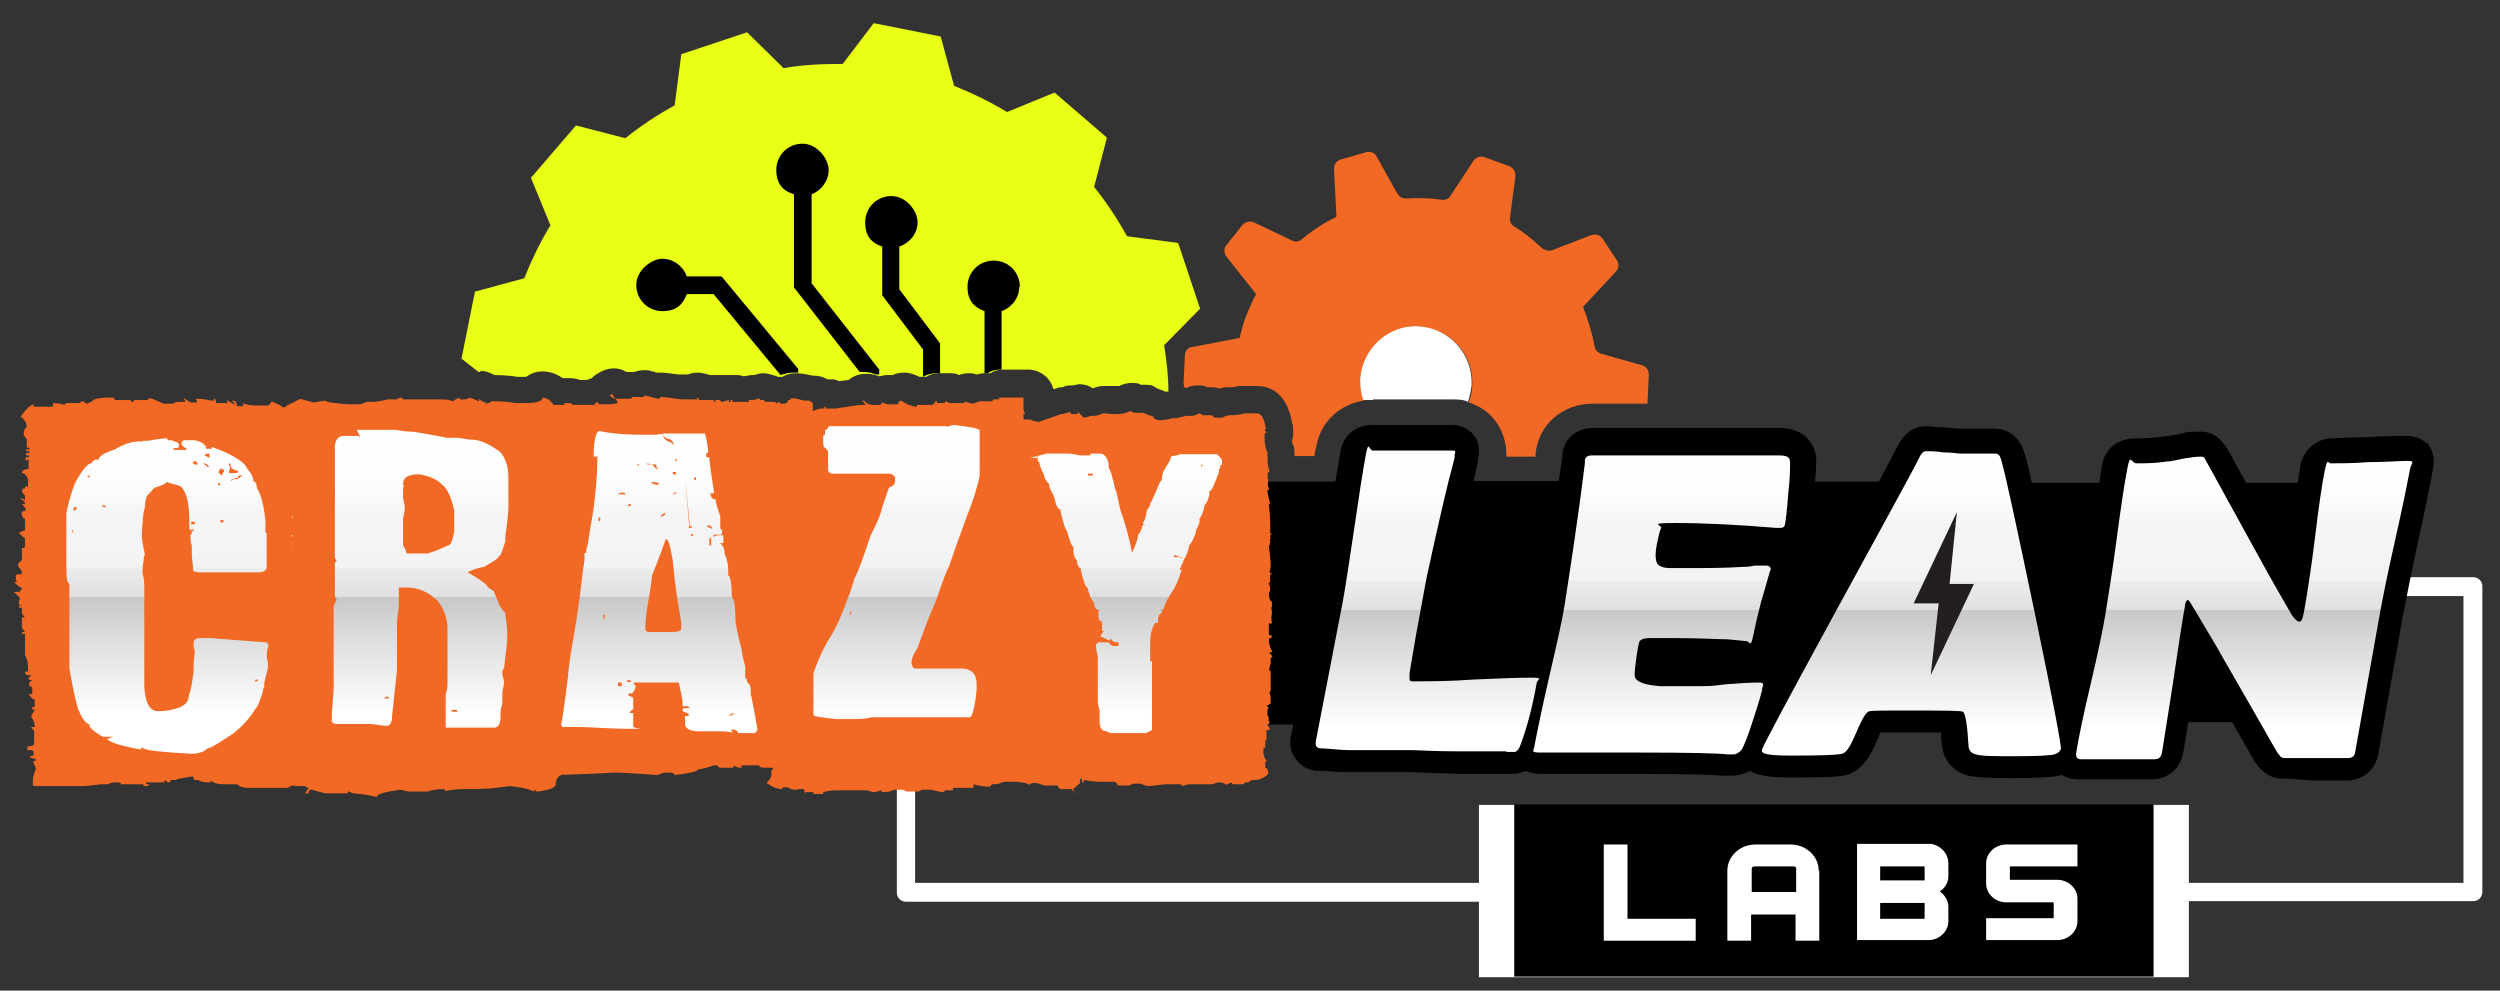
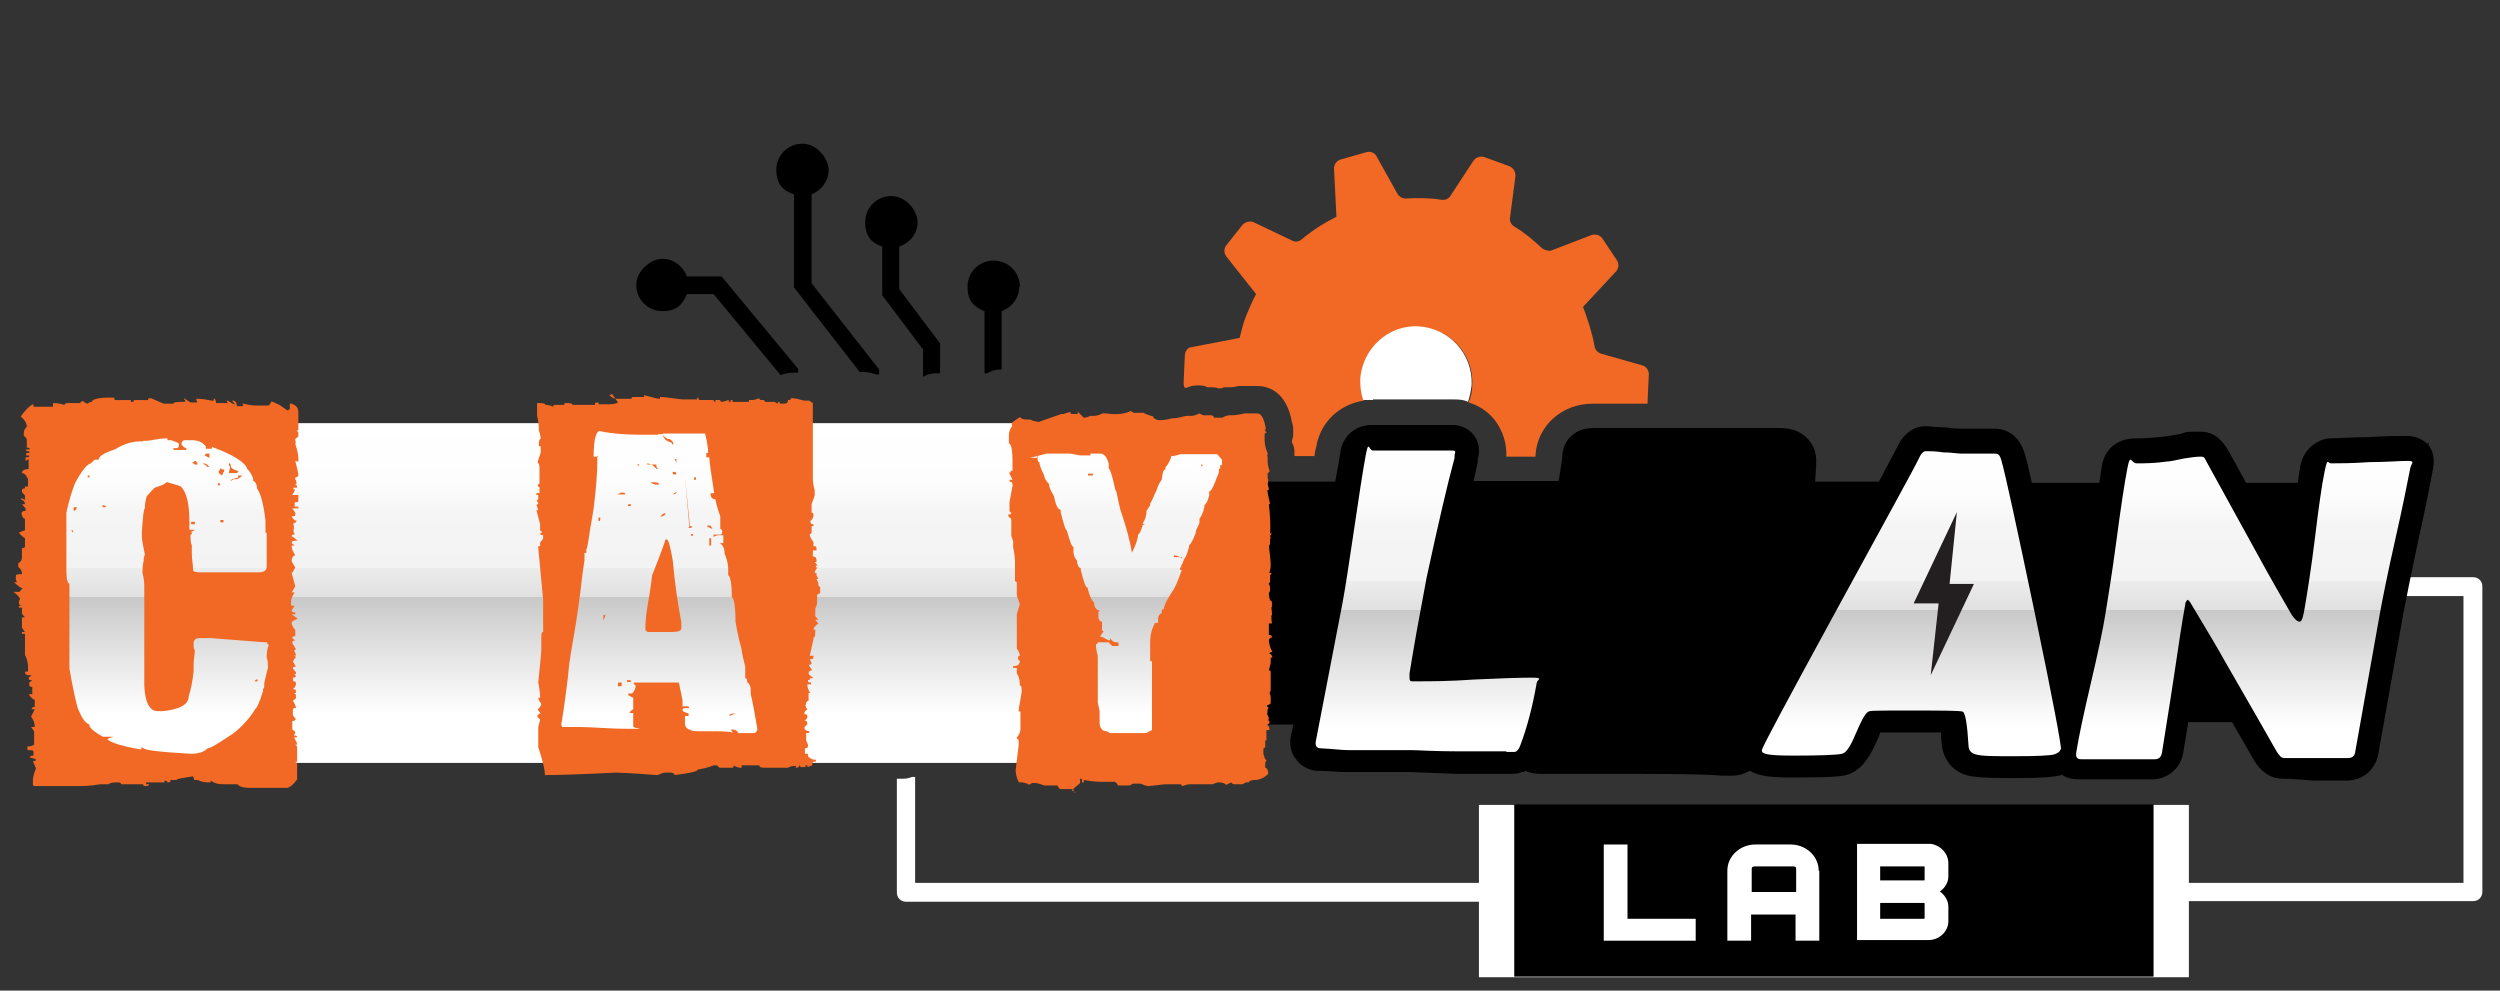
<svg xmlns="http://www.w3.org/2000/svg" id="Layer_1" version="1.1" viewBox="0 0 410.6 162.7">
  <rect x="0" y="0" width="410.6" height="162.7" fill="#333333" stroke="none" />
  <defs>
    <style>
      .lg0 {
        fill: url(#linear-gradient2);
      }

      .lg1 {
        fill: #fff;
      }

      .lg2 {
        fill: url(#linear-gradient1);
      }

      .lg3 {
        fill: #e9ff15;
      }

      .lg4 {
        fill: none;
      }

      .lg5 {
        fill: #231f20;
      }

      .lg6 {
        fill: url(#linear-gradient4);
      }

      .lg7 {
        fill: url(#linear-gradient3);
      }

      .lg8 {
        fill: url(#linear-gradient);
      }

      .lg9 {
        fill: #f16924;
      }
 
    </style>
    <linearGradient id="linear-gradient" x1="234.4" y1="92.4" x2="234.4" y2="44.7" gradientTransform="translate(0 164) scale(1 -1)" gradientUnits="userSpaceOnUse">
      <stop offset="0" stop-color="#fff" />
      <stop offset=".2" stop-color="#fdfdfd" />
      <stop offset=".3" stop-color="#f7f6f6" />
      <stop offset=".3" stop-color="#f6f5f5" />
      <stop offset=".5" stop-color="#f4f3f3" />
      <stop offset=".5" stop-color="#edecec" />
      <stop offset=".6" stop-color="#e1e0e0" />
      <stop offset=".6" stop-color="#d0d0d0" />
      <stop offset=".6" stop-color="#c8c8c8" />
      <stop offset=".8" stop-color="#e5e5e5" />
      <stop offset="1" stop-color="#fff" />
    </linearGradient>
    <linearGradient id="linear-gradient1" x1="272.9" y1="92.4" x2="272.9" y2="44.7" gradientTransform="translate(0 164) scale(1 -1)" gradientUnits="userSpaceOnUse">
      <stop offset="0" stop-color="#fff" />
      <stop offset=".2" stop-color="#fdfdfd" />
      <stop offset=".3" stop-color="#f7f6f6" />
      <stop offset=".3" stop-color="#f6f5f5" />
      <stop offset=".5" stop-color="#f4f3f3" />
      <stop offset=".5" stop-color="#edecec" />
      <stop offset=".6" stop-color="#e1e0e0" />
      <stop offset=".6" stop-color="#d0d0d0" />
      <stop offset=".6" stop-color="#c8c8c8" />
      <stop offset=".8" stop-color="#e5e5e5" />
      <stop offset="1" stop-color="#fff" />
    </linearGradient>
    <linearGradient id="linear-gradient2" x1="313.9" y1="92.4" x2="313.9" y2="44.7" gradientTransform="translate(0 164) scale(1 -1)" gradientUnits="userSpaceOnUse">
      <stop offset="0" stop-color="#fff" />
      <stop offset=".2" stop-color="#fdfdfd" />
      <stop offset=".3" stop-color="#f7f6f6" />
      <stop offset=".3" stop-color="#f6f5f5" />
      <stop offset=".5" stop-color="#f4f3f3" />
      <stop offset=".5" stop-color="#edecec" />
      <stop offset=".6" stop-color="#e1e0e0" />
      <stop offset=".6" stop-color="#d0d0d0" />
      <stop offset=".6" stop-color="#c8c8c8" />
      <stop offset=".8" stop-color="#e5e5e5" />
      <stop offset="1" stop-color="#fff" />
    </linearGradient>
    <linearGradient id="linear-gradient3" x1="368.6" y1="92.4" x2="368.6" y2="44.7" gradientTransform="translate(0 164) scale(1 -1)" gradientUnits="userSpaceOnUse">
      <stop offset="0" stop-color="#fff" />
      <stop offset=".2" stop-color="#fdfdfd" />
      <stop offset=".3" stop-color="#f7f6f6" />
      <stop offset=".3" stop-color="#f6f5f5" />
      <stop offset=".5" stop-color="#f4f3f3" />
      <stop offset=".5" stop-color="#edecec" />
      <stop offset=".6" stop-color="#e1e0e0" />
      <stop offset=".6" stop-color="#d0d0d0" />
      <stop offset=".6" stop-color="#c8c8c8" />
      <stop offset=".8" stop-color="#e5e5e5" />
      <stop offset="1" stop-color="#fff" />
    </linearGradient>
    <linearGradient id="linear-gradient4" x1="105.9" y1="94.5" x2="105.9" y2="46.8" gradientTransform="translate(0 164) scale(1 -1)" gradientUnits="userSpaceOnUse">
      <stop offset="0" stop-color="#fff" />
      <stop offset=".2" stop-color="#fdfdfd" />
      <stop offset=".3" stop-color="#f7f6f6" />
      <stop offset=".3" stop-color="#f6f5f5" />
      <stop offset=".5" stop-color="#f4f3f3" />
      <stop offset=".5" stop-color="#edecec" />
      <stop offset=".6" stop-color="#e1e0e0" />
      <stop offset=".6" stop-color="#d0d0d0" />
      <stop offset=".6" stop-color="#c8c8c8" />
      <stop offset=".8" stop-color="#e5e5e5" />
      <stop offset="1" stop-color="#fff" />
    </linearGradient>
  </defs>
  <g>
    <path class="lg1" d="M406.2,94.8h-11.6c-.2,1.1-.4,2.2-.6,3.1h10.6v47.1h-72.2c-.9,0-1.5.7-1.5,1.5s.7,1.5,1.5,1.5h73.8c.9,0,1.5-.7,1.5-1.5v-50.2c0-.9-.7-1.5-1.5-1.5Z" />
    <path class="lg1" d="M252.5,145h-102.2v-17.4h-.5c-.5.2-1,.3-1.5.3h-1v18.7c0,.9.7,1.5,1.5,1.5h103.7c.9,0,1.5-.7,1.5-1.5s-.7-1.5-1.5-1.5h0Z" />
    <rect class="lg1" x="242.9" y="132.2" width="116.6" height="28.3" />
    <rect x="248.7" y="132.1" width="105" height="28.3" />
    <g>
      <path class="lg1" d="M278.4,154.5h-15v-15.8h3.9v12.2h11.2v3.6h-.1Z" />
      <path class="lg1" d="M298.8,143v11.5h-3.9v-4.3h-7.3v4.3h-3.9v-11.5c0-2.4,2.1-4.3,4.6-4.3h5.8c2.5,0,4.6,1.9,4.6,4.3h0ZM295,146.5v-3.8c0-.3-.1-.4-.5-.4h-6.3c-.3,0-.5.1-.5.4v3.8h7.3Z" />
      <path class="lg1" d="M320,141.8v2.1c0,1-.5,1.9-1.4,2.5.8.6,1.4,1.5,1.4,2.5v2.4c0,1.7-1.5,3.1-3.3,3.1h-11.7v-15.8h12.2c1.6.3,2.8,1.6,2.8,3.2ZM316,144.6c0,0,.1,0,.1-.1v-2.1c0,0,0-.1-.1-.1h-7.2v2.3h7.2ZM316,150.9c0,0,.1,0,.1-.1v-2.4c0,0,0-.1-.1-.1h-7.2v2.6h7.2Z" />
-       <path class="lg1" d="M330.1,142.4v2c0,0,0,.1.1.1h7.7c1.8,0,3.3,1.4,3.3,3.1v3.7c0,1.7-1.5,3.1-3.3,3.1h-11.7v-3.6h11c0,0,.1,0,.1-.1v-2.4c0,0,0-.1-.1-.1h-7.7c-1.8,0-3.3-1.4-3.3-3.1v-3.3c0-1.7,1.5-3.1,3.3-3.1h11.7v3.6h-11c0,0-.1,0-.1.1Z" />
    </g>
-     <path class="lg3" d="M78.8,60.9c.9,0,1.7.3,2.4.7,1.9,0,3.2.2,3.8.3h1.4c.7-.5,1.6-.9,2.6-.9s2.1.2,3.4,1.1h.5c.9,0,1.6,0,2.3.3h1.1c.3,0,.6-.2.9-.3.3-.3.5-.5.9-.7l.5-.3c.7-.4,1.5-.6,2.2-.6s1.5.2,2.1.6c.3,0,.7,0,1.1,0h.2c.5-.2,1-.3,1.6-.3s.8,0,1.3.2c.2,0,.4,0,.6.2h.7c1.1,0,2.1.2,3,.3.3,0,.6,0,1,0h.6c.5-.2,1-.3,1.6-.3s1.4.2,2,.4h3.4c.3,0,0,0,.2,0h.5c.5,0,.9,0,1.4.2.4,0,.9-.2,1.4-.2h.2c.4,0,.9-.3,1.6-.3s1.3.2,1.9.4c.2,0,.3,0,.5.2h.8c.6-.4,1.4-.6,2.2-.6,1.2,0,2.2.3,2.8.4h.2c.8,0,1.5.2,2.2.6h.4c.5,0,1,0,1.5.3l1.6-.2c.8-.7,1.8-1,2.8-1h.3c.7,0,1.3.2,1.9.4.4,0,.8-.2,1.1-.2s.7,0,1.1,0c.6-.3,1.3-.4,2-.4s1.7.3,2.4.7h1.1c.6-.4,1.4-.6,2.2-.6h1.5c.7,0,1.2,0,1.7.3.5-.2,1-.3,1.5-.3s.9,0,1.3.2c.4,0,.8-.2,1.3-.2h.8c.2,0,.4,0,.6-.2.6-.3,1.2-.4,1.8-.4h4c2,0,3.7,1.3,4.2,3.2h0c.3,0,.7-.2,1.1-.3h.4c.4-.2.8-.3,1.3-.3s.2,0,.3,0c.4,0,.8-.2,1.1-.2.8,0,1.6.2,2.3.7.6-.3,1.2-.4,1.8-.4h2.5c.6-.3,1.3-.5,2-.5s1.1,0,1.6.3h.5c.9,0,1.4,0,2.1.6.1,0,.3,0,.5.2.3,0,.6.2.8.3.2,0,.4,0,.6,0,0-2.5-.3-5.1-.7-7.6l5.9-6-1.8-5.4-1.8-5.4-8.4-1.1c-1.6-2.9-3.4-5.6-5.4-8.1l2.1-8.1-4.3-3.7-4.3-3.7-7.8,3.2c-2.8-1.7-5.7-3.1-8.7-4.3l-2.2-8.1-5.5-1.1-5.5-1.1-5.1,6.7c-3.2,0-6.5.1-9.7.7l-6-5.9-5.4,1.8-5.4,1.8-1.1,8.4c-2.9,1.6-5.6,3.4-8.1,5.4l-8.1-2.1-3.7,4.3-3.7,4.3,3.2,7.8c-1.7,2.8-3.1,5.7-4.3,8.7l-8.1,2.2-1.1,5.5-1.1,5.5,2.8,2.2h.4l-.2-.2Z" />
    <g>
      <path class="lg4" d="M197,50.6l-1.8-5.4-1.8-5.4-8.4-1.1c-1.6-2.9-3.4-5.6-5.4-8.1l2.1-8.1-4.3-3.7-4.3-3.7-7.8,3.2c-2.8-1.7-5.7-3.1-8.7-4.3l-2.2-8.1-5.5-1.1-5.5-1.1-5.1,6.7c-3.2,0-6.5.1-9.7.7l-6-5.9-5.4,1.8-5.4,1.8-1.1,8.4c-2.9,1.6-5.6,3.4-8.1,5.4l-8.1-2.1-3.7,4.3-3.7,4.3,3.2,7.8c-1.7,2.8-3.1,5.7-4.3,8.7l-8.1,2.2-1.1,5.5-1.1,5.5,2.8,2.2h.4c.9,0,1.7.3,2.4.7,1.9,0,3.2.2,3.8.3h1.4c.7-.5,1.6-.9,2.6-.9s2.1.2,3.4,1.1h.5c.9,0,1.6,0,2.3.3h1.1c.3,0,.6-.2.9-.3.3-.3.5-.5.9-.7l.5-.3c.7-.4,1.5-.6,2.2-.6s1.5.2,2.1.6c.3,0,.7,0,1.1,0h.2c.5-.2,1-.3,1.6-.3s.8,0,1.3.2c.2,0,.4,0,.6.2h.7c1.1,0,2.1.2,3,.3.3,0,.6,0,1,0h.6c.5-.2,1-.3,1.6-.3s1.4.2,2,.4h3.4c.3,0,0,0,.2,0h.5c.5,0,.9,0,1.4.2.4,0,.9-.2,1.4-.2h.2c.4,0,.9-.3,1.6-.3s1.3.2,1.9.4c.2,0,.3,0,.5.2h.9c0,0-11-13.4-11-13.4h-4.4c-.6,1.6-2.2,2.8-4,2.8s-4.3-1.9-4.3-4.3,1.9-4.3,4.3-4.3,3.4,1.2,4,2.9h5.7l12.5,15.1v.6c.9,0,1.6.3,2.1.4h.2c.8,0,1.5.2,2.2.6h.4c.5,0,1,0,1.5.3l1.6-.2c.6-.6,1.5-.9,2.3-1l-10.8-13.9v-15.3c-1.7-.6-2.9-2.1-2.9-4s1.9-4.3,4.3-4.3,4.3,1.9,4.3,4.3-1.2,3.4-2.8,4v14.4l11.2,14.3v.8h.7c.4,0,.7,0,1.1,0,.6-.3,1.3-.4,2-.4s1.7.3,2.4.7h1v-4.5l-6.7-8.9v-8c-1.6-.6-2.8-2.2-2.8-4s1.9-4.3,4.3-4.3,4.3,1.9,4.3,4.3-1.2,3.5-3,4v7l6.7,8.9v4.9h1c.7,0,1.2,0,1.7.3.5-.2,1-.3,1.5-.3s.9,0,1.3.2c.4,0,.8-.2,1.3-.2h.6v-10.2c-1.6-.6-2.8-2.2-2.8-4s1.9-4.3,4.3-4.3,4.3,1.9,4.3,4.3-1.2,3.5-2.9,4v9.6h3.8c2,0,3.7,1.3,4.2,3.2h0c.3,0,.7-.2,1.1-.3h.4c.4-.2.8-.3,1.3-.3s.2,0,.3,0c.4,0,.8-.2,1.1-.2.8,0,1.6.2,2.3.7.6-.3,1.2-.4,1.8-.4h2.5c.6-.3,1.3-.5,2-.5s1.1,0,1.6.3h.5c.9,0,1.4,0,2.1.6.1,0,.3,0,.5.2.3,0,.6.2.8.3.2,0,.4,0,.6,0,0-2.5-.3-5.1-.7-7.6l5.9-6-.5-.3Z" />
      <path d="M118.5,45.4h-5.7c-.6-1.7-2.2-2.9-4-2.9s-4.3,1.9-4.3,4.3,1.9,4.3,4.3,4.3,3.4-1.2,4-2.8h4.4l11,13.3h0c.6-.2,1.3-.4,2.1-.4h.8v-.6l-12.5-15.1h-.1Z" />
      <path d="M147.7,47.5v-7c1.7-.6,3-2.1,3-4s-1.9-4.3-4.3-4.3-4.3,1.9-4.3,4.3,1.1,3.4,2.8,4v8l6.7,8.9v4.5h0c.6-.4,1.4-.6,2.2-.6h.6v-4.9l-6.7-8.9Z" />
      <path d="M133.3,46.3v-14.4c1.6-.6,2.8-2.2,2.8-4s-1.9-4.3-4.3-4.3-4.3,1.9-4.3,4.3,1.2,3.5,2.9,4v15.3l10.8,13.9h.8c.7,0,1.3.2,1.9.4h.5v-.8l-11.2-14.3h.1Z" />
      <path d="M167.5,47.1c0-2.4-1.9-4.3-4.3-4.3s-4.3,1.9-4.3,4.3,1.2,3.4,2.8,4v10.2h.2c.2,0,.4,0,.6-.2.6-.3,1.2-.4,1.8-.4h.2v-9.6c1.7-.6,2.9-2.2,2.9-4h.1Z" />
    </g>
    <g>
      <path d="M398.9,73.2c-.8-1-2.1-1.6-3.5-1.6s-3.6,0-6.5.2c-2.8,0-4.8.2-6.2.2s-4.3,1.2-4.9,4.6c-.1.8-.3,1.7-.4,2.7h-8.5l-2.8-5.1c-.5-.8-1.8-3.3-4.6-3.3s-2.1,0-3.5.4c-1.8.3-2.4.4-2.5.4-1.9.2-3.4.3-4.7.3-3.5,0-5.1,2.2-5.5,4.1-.2.9-.3,2-.5,3.2h-11.1c-.5-2.4-.9-4-1.2-4.9-.9-3-3.1-4-4.9-4s-1.7,0-3,0c-1.4,0-2.2,0-2.5,0s-1,0-2.6-.2c-1.4,0-2.5-.2-3.2-.2-2,0-3.7,1.2-4.8,3.6-.3.6-1.3,2.5-2.9,5.5h-10.5c.2-2.3.2-3.1.2-3.5,0-2.5-1.9-5.3-5.9-5.3s-4.3,0-7.8,0c-3.4,0-5.9,0-7.6,0s-4.2,0-7.6,0c-3.5,0-6.1,0-7.8,0-2.7,0-4.8,1.8-5,4.4v.4c-.2,1.4-.4,2.7-.6,3.9h-14c.3-1.1.5-2.2.7-3.1v-.5c.6-2-.2-3.4-.7-4-.8-1-2.1-1.6-3.5-1.6s-2,0-3.7,0c-1.4,0-2.5,0-3.2,0h-2.9c-1.4,0-2.5,0-3.3,0-3.1,0-4.8,2.1-5.2,4.1-.2,1.4-.5,3.1-.9,5.2h-11.1v39.9h4.2c-.1.7-.3,1.4-.4,1.9-.3,1.7.2,3,.8,3.7.5.8,1.5,1.7,3.3,2h.4c1.7,0,3.1.2,4.2.2s.4,0,.6,0h10.3c0,0,7.7.3,7.7.3,3.2,0,5.9,0,7.9,0s2,0,2.7-.3c.2,0,.4,0,.6-.2.7.3,1.5.5,2.3.5h15.9c10.4,0,13.4.2,14.2.3.7,0,1.2,0,1.6,0,1,0,2-.3,2.9-.8,1.5.9,3.7,1.1,6.9,1.1,6.7,0,8.1-.2,8.9-.4,2.6-.7,4-3.2,5-5.5.3-.6.5-1.1.6-1.5h10c0,.5,0,1.1.1,1.8.2,2.7,1.9,4.7,4.4,5.3.9.2,2.4.4,7.2.4s6.8-.2,7.6-.4c.2,0,.3,0,.5-.2.8.6,1.8.8,2.8.8h12.1c2.1,0,4.6-1.4,5.1-4.5.2-1.3.5-3,.8-4.9h7.2c1.6,2.8,2.8,4.9,3.5,6.1,1.5,2.6,3.4,3.2,4.8,3.2s1,0,2.4.1c1.3.1,2.3.2,3,.2h5.1c2.6,0,4.7-1.7,5.2-4.3l4.1-23c.5-2.6,1.3-6.6,2.4-11.8,1.2-5.3,2-9.4,2.5-12.1.4-2.1-.3-3.5-1-4.2h.3ZM220.9,125.6h.6-.6Z" />
      <g>
        <path class="lg8" d="M247.4,123.4c-2,0-4.6,0-7.8,0-4.2,0-6.8-.2-7.8-.2h-10.4c-1,0-2.5-.2-4.5-.3-.7,0-.9-.5-.8-1.1.5-2.5,1.2-6.3,2.2-11.4s1.7-8.8,2.2-11.4c.5-2.7,1.1-6.7,1.9-12.1.8-5.4,1.4-9.4,1.9-12.1s.5-.8,1.2-.8,1.7,0,3.1,0c1.4,0,2.4,0,3.1,0s1.9,0,3.4,0c1.5,0,2.7,0,3.4,0s.5.2.4.7v.5c-1.2,4.4-2.7,10.9-4.6,19.7l-1.7,9.2c-.5,3-.9,5.1-1.1,6.5v.8c0,.3.1.5.4.5h.9c2.1,0,5.2,0,9.4-.3,4.2-.2,7.4-.3,9.4-.3s.9.3.8.8c-.7,4-1.6,7.4-2.7,10.3-.2.6-.5,1-.9,1.1h-1.4,0Z" />
-         <path class="lg2" d="M289.6,112.5c-.2,1-.7,2.8-1.6,5.5-.9,2.9-1.6,4.6-2,5.2-.4.4-.8.7-1.3.7s-.6,0-1,0c-1.7-.2-6.6-.3-14.8-.3s-4.4,0-8,0h-7.9c-1.7,0-1.1-.3-1-1,.5-2.6,1.3-6.5,2.5-11.7s2.1-9.1,2.5-11.7,1.2-7.6,2.2-14.8c.3-1.9.6-4.6,1.1-8.3v-.5c.1-.5.4-.8,1.1-.8,1.7,0,4.3,0,7.7,0,3.4,0,6,0,7.7,0s4.3,0,7.7,0c3.4,0,6,0,7.7,0s1.8.5,1.8,1.4,0,2.2-.3,4.9c-.2,2.7-.4,4.3-.5,4.9s-.4.7-.8.7h-.7c-6.1-.5-11.6-.8-16.5-.8s-2,.3-2.4.9c-.2.3-.4,1.2-.7,2.7s-.2,2.6.1,3.1c.3.4,1,.7,2.1.7h3.1c2.9,0,5.9,0,8.9-.2.3,0,.9,0,1.9-.2.8,0,1.4,0,1.9,0s.8.3.7.8c0-.5-.4,1.3-1.6,5.3-.5,1.9-.9,3.7-1.3,5.6s-.5.7-1.1.7l-3.1-.3c-1.3,0-4.3-.2-9-.2h-3.7c-1,0-1.6.2-1.8.7,0,0-.2.8-.4,2.2s-.4,2.9-.3,3.4c.2.9,1.6,1.4,4.2,1.6h5.1c3.5,0,3.1,0,5.5-.3,2.5-.2,4.3-.3,5.5-.3s.7.4.5,1.3l.3-.7Z" />
        <path class="lg0" d="M338.4,123c0,.4-.4.7-1,.9-.7.2-2.9.3-6.5.3s-5.4,0-6.4-.3c-.8-.2-1.2-.7-1.2-1.6-.2-3.3-.5-5.1-.9-5.4-.3-.2-3.4-.2-9.3-.2s-6.1,0-6.4.3c-.5.4-1.1,1.6-2,3.7-.8,1.9-1.5,3-2.2,3.1-.8.2-3.5.3-8,.3s-5.3-.3-5.1-1,4.1-8,11.9-22.3c8.4-15.4,13.1-23.9,13.8-25.4.4-.9.8-1.3,1.2-1.3.6,0,1.6,0,2.9.2,1.3,0,2.3.2,2.9.2s1.6,0,2.8,0c1.2,0,2.2,0,2.8,0s.8.4,1,1.1c.7,2.4,2.5,10.8,5.5,25.1,3,14.4,4.4,21.9,4.3,22.5h0Z" />
        <path class="lg7" d="M395.9,76.7c-.5,2.6-1.3,6.6-2.5,11.9s-2,9.3-2.5,12l-4.1,23c-.1.6-.5.9-1.2.9h-5c-.5,0-1.5,0-2.7,0s-2.1,0-2.7,0-.8-.4-1.3-1.1c-1.3-2.3-4.1-7.2-8.6-15-1.2-2.2-3.1-5.3-5.6-9.5,0,0-.2-.3-.4-.4-.2.2-.4.4-.4.8-.5,2.7-1.1,6.7-1.9,12.1s-1.5,9.4-1.9,12.1c-.1.8-.5,1.2-1.2,1.2h-12.1c-.7,0-.9-.4-.8-1.1.4-2.5,1.2-6.3,2.4-11.4,1.2-5.1,2-8.9,2.4-11.4s1.1-6.7,1.8-12c.7-5.3,1.3-9.3,1.8-11.9s.6-.8,1.5-.8c1.3,0,3,0,5-.3.5,0,1.4-.2,2.8-.5,1.2-.2,2.1-.3,2.8-.3s.6.4,1.1,1.2l9.8,17.8c.9,1.6,2.2,3.9,4,7,.5.7.9,1.1,1.3,1.1s.6-.9.9-2.7c.4-2.4,1-6.1,1.6-11s1.1-8.6,1.6-11,.5-1.3,1-1.3c1.4,0,3.5,0,6.3-.2,2.8,0,4.9-.2,6.3-.2s.6.4.5,1.1h0Z" />
        <rect class="lg6" x="8.5" y="69.5" width="194.9" height="55.8" />
      </g>
      <path class="lg9" d="M47.6,66.3h.3c.8.3,1.1.7,1.1,1.4v3h-.3l.3.3v.7l-.5.4v.4c.2,0,0,.3,0,.4.3.9.5,1.7.5,2.5s0,.3-.5.3c.3,1.2.5,2,.5,2.3s-.3.4-.5.4v.4c.2,0,.2.7.2.7h-.5c.5,0,.6.3.6.6h-.6v.3c-.2,0-.2,0-.2,0h.5l-.5.9h1v.9c0,.3-.2.3-.6.3v.7h.6v.3h-1c0,0,.5.7.5.7v.3c0,.3-.2.3-.6.3.2.4.5.7.6.7,0,0,0,0,.2,0h0c0,.3-.2.4-.5.4v.4c.2,0,0,.9,0,.9,0,.3.2.4.2.6-.3,0-.5,0-.5.3.2,0,.5.3,1,.7-.6,0-1,0-1,.4l.5.4h-.5c0,.6.2,1,.6,1.6h0c-.3,0-.6.4-.6,1l.6,1c-.3.6-.5.9-.6.9l.6,2.2-.6,1h.5c-.5.7-.6,1.2-.6,1.6v.3c0,.3.2.3.6.3h0c0,0-.5.7-.5.7,0,.3.2.4.6.4v.3h-.6l1,.7h0c-.6.3-1,.4-1,.7s.2.7.6,1.2v1c-.3,0-.5,0-.5.3l.5.4c-.3,0-.5,0-.5.4l.6,1-.3.3c0,0,.3.4.3.7s0,0-.3,0l.3.3h0c0,0-.5.7-.5.7l.5.9c-.3,0-.5,0-.5.3l.5.6v.3h-.3l.3.3c0,.2-.2.3-.5.3v.3c.2,0,0,.3,0,.3.3,0,.5,0,.5.3s0,.6-.5,1c.3,0,.5,0,.5.3v.3h-.3l.3.3v.6l-.5.4c.3.4.5.9.5,1.2-.3,0-.5,0-.5.3v.9l.5.6-.3.3h.3-.6v1.4l.5.4c0,.3-.2.4-.2.6.3,0,.5,0,.5.3h-.5c.3.6.5.9.5,1.2h-.3l.3.3v2.5h-.3l.3.3v2.6c-.5.7-1,1.2-1.6,1.4h-5.5c-1.3,0-2.2,0-2.7-.6h-2.2c-.6,0-1.4,0-2.2-.6v.3c-.8,0-1.4,0-2.1-.4h-.6c0-.3-.2-.4-.2-.6-1.9.3-2.7.4-2.7.6h-1c0,.3,0,.4-.5.4,0-.2-.2-.3-.5-.3v.3h-3v.3h.5c0,.2-.2.3-.5.3s-.5,0-.5-.3.2,0,.2,0h-3.8c0-.2-.2-.3-.5-.3h-.2c-.5,0-1,0-1.4.3h-1.3c-1.8.3-2.9.3-3.5.3h-7.1c-.3,0-.5,0-.5-.3v-.7s0-.7.5-1.9l-.5-1.2c.3,0,.5,0,.5-.3h0l-1-.3c0-.2.2-.3.6-.3v-.6c0-.3-.3-.3-1-.3v-.6c.3,0,.6,0,1.1-.3v-2.2l-.5-.7h.6c0-.3,0-.9-.6-1.7l.6-1.2h-.5c0-.3.2-.4.5-.4v-1.2c-.3,0-.6-.3-1-.9h.6v-1.2h0c-.3,0-.5,0-.5-.4v-.3l.5-.4c-.5,0-.6,0-.6-.4l.5-.4c-.8,0-1.1,0-1.1-.6h.5v-.7c0-1-.3-1.7-.5-2h0v-3.2h0v-.3h-.5v-.3c.3,0,.5,0,.5,0l-.5-.7h0v-1h0v-.7h0c0,0,.5,0,.5,0l-.5-.6v-1s-.3,0-.5,0v-.3h.6c-.5,0-.6-.3-.6-.6s.2-.4.2-.7h0v.3h0c0-.3-.3-.7-1.1-1.3,0,0,.2,0,.2,0,0,0-.2,0-.2,0h.5c0,0,.5,0,.5,0l.5-.6h0c-.3,0-.8-.4-1.4-1h.5c0,0-.2-.4-.2-.4v-.6c0-.3.3-.3,1-.3,0-.3,0-.7-.6-1.2v-.6c.5-.3.6-.6.6-.9v-1.6c.3,0,.5,0,.5-.3v-1.3s-.5-.3-1-.9h0c0,0,.5-.3,1-.4v-1.9h0c-.3,0-.5-.4-.6-1h.6c0,0-.5,0-.5,0,0-.2.2-.3.6-.3v-.4l-.6-.7h.5c0-.4-.3-.7-.6-.7v-.3h0l.6.3v-.7l-.5-.6h0c0-.4,0-.6.5-.6v-.3h0c0,0,.5,0,.5,0v-1.2c-.3-.7-.6-1-1-1h0c0-.4.3-.6,1.1-.7v-1.6l-.5.3v-.6c.5,0,.6,0,.6-.3h-.5v-.4h.5v-.3h-.5v-.3h.6c0-.2-.2-.3-.5-.3v-1.4l-.5-.6v-.4h0s0-.6.5-1c0-.7-.5-1.3-1-1.7,1-1.4,1.8-2,2.1-2h0v.4h1.1c0,0,1,0,2.1,0v-.6c.3,0,1,0,1.9.3,0-.2.2-.3.5-.3h2.1c0-.3.2-.3.5-.3,0,0,.3.3.6.4l.6-.3h.2c0-.4,1-.7,2.7-.7s.6,0,1.1.4c1.1,0,1.8,0,1.9,0h0c0,0,.5,0,.5,0h.2v.3c.3,0,.5,0,.5-.3.3,0,.5,0,.6,0,.3,0,.5,0,.6,0h0c0,0,.5,0,.5,0,.3,0,.5,0,.6,0,0-.3.2-.3.5-.3l2.1.9h.5c0,0,1.1,0,1.1,0,0-.3.6-.3,1.9-.3v-.3c-.2,0-.2-.3-.2-.3.6.4,1.1.7,1.1.7h1.1c0,0-.2-.6-.2-.6h.5s.6,0,2.1.3h.3v-.3c-.2,0,.2,0,.2,0,0,0,.2.4.2.7h1.9c0,0-.2-.4-.2-.4h0c0,0,.2,0,.2,0l1,.6h.2l-.5-.6h0c0,0,.2,0,.2,0,.3,0,.6.3.6.9h1.1c0,0-.2-.4-.2-.4,0,0,.2,0,.2,0,1.1.3,1.9.3,2.2.3h1.9c.3-.3.5-.6.5-.7l1.3.6,1.3.9.4-.2ZM23.5,72.5h-.6c-1.4,0-2.9.6-4,1.3-1.9.6-2.7,1.2-2.7,1.7h-.6c-.5.3-.6.6-.6.6-.6,0-1.6,1.2-2.7,3.3-.5,1.3-1,2.9-1.4,4.8v1.4h0v.9h0v1.7h0v.6h0v3.9c0,1.9,0,2.9.5,3.2h0v13.9h0c.6,3.5,1.1,5.6,1.4,6.6.6,1.4,1.1,2.3,1.9,2.6v.3c.5.7,1.3,1.2,2.2,1.7h1.8s-.3,0-1.1.4c.6.6,2.6,1.2,5.6,1.7v-.3h.3c0,.4,2.6.7,7.9,1,1.4,0,2.2-.4,2.7-.9.5,0,1.9-.9,4.3-2.5,1.6-1.3,2.7-2.6,3.5-3.9h-.3.2c.3,0,.8-1,1.4-3h0c0-.3,0-.4.2-.6v-.7s.2-1,.6-2.5v-.3c0-.4,0-.9-.2-1.4,0-1.2.2-1.7.3-1.9v-.3h-.2v-.3c-.8,0-3.8-.3-9.3-.7,0,0-.5,0-1.1,0h-.6c-.8,0-1.1.3-1.1.9s0,1,.2,1c0,.7-.2,1.6-.2,2.6v1c-.2,1.7-.5,3.2-.8,4,0,1.4-1.4,2.2-4.3,2.5h-.8c-1.3,0-2.1-1.4-2.2-4.2v-7.8h0v-5.5h0v-2.7h0c0-.7,0-1.4-.3-2.5,0-.4,0-1.2.2-2v-.3s0-.3.2-.7c-.3-1.4-.5-2.5-.5-2.9v-.9h0c.2-2.6.3-3.8.5-3.8h0c0-.4,0-1,.3-2,.8-.9,1.3-1.4,1.3-1.4,1.3-.4,1.9-.7,1.9-.9h.2c.8.3,1.6.4,2.2.7,1,1,1.4,2.9,1.4,5.9v1.2h.3s.3,0,.6,0c0,0-.3.3-.8.4,0,0,0,0,.3,0h0c0,.3,0,.4-.2.4v.6h0c0,.3,0,.7.2,1.2v1.2h0c0,1,.2,1.9.2,2.6s.3.4.8.6h8.8c.6,0,1.1,0,1.1,0,1,0,1.4-.3,1.4-1v-2.3h0v-1.6h0v-1.6s0,0-.2,0v-2h0c-.3-2.7-.8-4.5-1.4-5.3,0-.7-.3-1.2-.8-1.3h.2c0-.4-.3-1.2-1-1.9-.3-1-2.2-2.3-5.8-3.6v.3h-1v-.4c-.6-.7-1.3-1-2.2-1h-1.3c-.3,0-.5.3-.5.7.3.4.6.6.8.6v.3h-2.1v-.3h.6c.2,0,.3-.3.3-.6s-.5-.4-1.3-.7h-.6v-.3h0c-1.6,0-2.7.4-3.5.4h-.5,0ZM12,86.9h0v.6l-.3-.4s0,0,0,0h.3v-.2ZM12.1,83.3h0s.3,0,.5,0h0c0,.4-.3.6-.5.6h0v-.6h0ZM12.6,98.1h0c0,0-.5,0-.5,0h0c0,0,.5,0,.5,0ZM14.2,114.8h-.2.2ZM14.5,79.3h0c0,0-.2,0-.3,0h0c0,0,.2,0,.2,0h.2,0ZM14.7,78v.4c-.2,0-.3,0-.3,0h0v-.3h.3ZM14.7,83.6h-.2.2ZM17.3,83.3h-.2c-.2,0-.3,0-.3-.3.3,0,.6,0,.6.3h-.2.1ZM17.1,80h-.2.2ZM25,79.3h-.2.2ZM29.3,75.2h-.2.2ZM30.6,74.4v.6h0v-.7h.2-.2ZM31.2,123.2h-.2.2ZM32,75.7s.3,0,.5.6h-.5s-.3-.3-.6-.3h0c.2,0,.3,0,.6-.3ZM32,85.8v.3h-.6v-.4h.6ZM32,73.9l.5,7h-.2.2l-.5-7ZM34.4,76.7h-.3s-.3-.3-.8-.6h0c.3,0,.6,0,1.1.6ZM33.9,74.5h.5v.7l-.8-.4s.2-.3.3-.3ZM34.1,115.4h-.2.2ZM35.1,81.9h-.6c0,0,.6,0,.6,0ZM35.9,79.3s.2,0,.3.4h-.5c0,0-.3,0-.3,0,0,0,.3,0,.6,0h-.2v-.2ZM36.3,77.1h.5v.4s-.2,0-.3.6c-.5-.3-.6-.4-.6-.6h0c.2-.4.3-.6.5-.6h0v.2ZM36.2,117.7h-.2.2ZM36.7,85.4v.4h-.5v-.4h.5ZM37,79.1s.2,0,.2,0h-.6.5-.1ZM37.9,76.5c0,.4.5.7,1.4.9h0c-.2,0-.3,0-.3.3h-.3c0,0-.8,0-.8,0h-.3s0-.3.2-.9h0c0,0,0-.3-.2-.3v-.4c.2,0,.3,0,.3.6h0ZM39.2,78.1h.6s-.3.3-.8.6c-.3,0-.5,0-.6,0h0l-.5.3h0c0-.3.5-.4,1.4-.6h-.2v-.2ZM38.1,116.8h-.2.2ZM40.2,81.9h.2c.3,0,.5,0,.5,0h-1.9c0,0,1.4,0,1.4,0h-.2ZM42.3,111.9h-.5s.2-.3.3-.3h.2v.3Z" />
-       <path class="lg9" d="M80.6,65.9h.3c2.4,0,3.7.3,3.8.3h1.8c1.6,0,2.6-.3,2.6-.9.6,0,1.3.4,1.9,1.3l-.5,1.7v.9c0,.9,0,1.4-.3,1.9,0,.3,0,.6.3.6v.4c0,1.4,0,2.2.6,2.2v4.2h.3v1.2h1v.3c-.5,0-.8,0-.8.4v.3h0v1c0,.3.3.3,1,.3v.3h-.8c0,0,0,0,0,0v2.6h.3c0,0,0,.3,0,.3-.5,0-.8.3-.8,1s.3.3.5.3c0,.2,0,.3-.3.3l.3.4v.3h0v.6c0,.7.3,1,.6,1,0,0,0,.4-.3,1.3,0,0,.3,0,.3.3v3.5h0c0,.6.3.9.5.9v2h0v1c0,.4,0,.6.5.6l-.5,1.2v6.6l.5.4c0,.2-.2.3-.5.3-.5,0,0,.3,0,.6v1.3h.3v.3h-.6v1s-.3.6-.3,1.7h0c0,.3-.3.9-.5,1.9h0l-.3,2.2h.3l-.3,2.9c0,.3.3.4.6.4h0c0,.4,0,.6-.5.6,0,1.2.3,1.7,1,1.7h0c0,.3,0,.4-.5.4l.5.6c-.3,0-.5,0-.5.3h0c0,.4,0,.6.5.6h0v.4c0,.2-.2.3-.5.3v1.4h.5c-.5,0-.8.6-.8,1.2h.3v.4c-.3,0-.6.3-.8,1v.3c0,.6-.8,1-2.9,1.3-.3,0-.5,0-.5-.3,0,0-.3,0-.3.4h0c0-.3-1.3-.7-3.8-1l-3.2.4h0c-.8,0-1.3,0-1.8.1h-2.6c-.6,0-1.6,0-2.9.3,0,0-.3,0-.3-.3-1.6,0-2.6.3-2.7.4h-3.2l-1.4-.3c-2.6.4-3.8.7-3.8,1.2,0,0-1.4-.4-3.7-.6h-.3l-.5-.3c-.2,0-.3,0-.3.3h-3.7l-2.2-.6c-.3,0-.5,0-.5.6h-.6l.6-.9h0s-.3,0-.6-.3h-1.4c-.3,0-.8,0-1.4-.4,0,.3,0,.6-.5.6h-.2v-.3l-1.1-1.2h0l.5-.7v-2.5s-.2-.3-.2-.9c.5,0,.8-1,.8-3.2-.3,0-.5-.3-.5-.9v-.4l.3-.6h-.8l.8-.9v-2.5s0-.3.5-.7h0l-.5-1c.3,0,.5-.3.5-1h0c0-.3,0-.4-.5-.4l.5-.6h0l-.5-.6s0-.3.5-.3c0,0,0-.3-.2-.4,0,0,.2-.6.6-1h-.2v-.4s0-.3.5-.3h-.2c0-1.6.3-2.3.3-2.5h-.3c0-.6,0-1,.2-1.7,0,0,0-.3-.5-.3,0-.3,0-.7.5-1.2v-1c-.2,0-.2-.7-.2-.7v-.3c.2,0-.2,0-.2,0v-.9c.2,0,0,0-.2,0v-.3h.3v-1h-.3s0,0,.2,0v-.3c-.2,0-.2-.4-.2-.4h.3l-.3-.4c.2-.3.3-.4.6-.4l-.5-.6c0,0,0-.3.5-.3v-.3c-.2,0-.2-2.3-.2-2.3,0,0,0-.3.3-.3v-1.6c.2,0,.2-2,.2-2,0,0,0-.6.2-1.9h-.8c.3-.6.5-.9.8-.9,0,0,0-.3-.2-.6,0-.3.2-.4.2-.4v-1.6h0c-.2,0-.3-.9-.5-2.2v-2.3c0-.2,0-.3.2-.4h-.2l.5-1.3h-.2l-.5.3h0c0,0,.5-1.2.5-1.2,0,0-.2,0-.2,0l.6-.9c-.2,0-.5-.4-.6-1.2v-.3c.2-1,0-1.4-.3-1.4l.5-.9c0-.6-.3-.9-.5-.9h.2-.2.2v-.7h-.8v-.3c.2,0,.2-.3.2-.3-.2,0,.2-.6.2-.6h-.5c0-.4.3-.4.8-.4v-.6c-.5,0-.8-.4-1.1-1.2l.3-.6h-.3c.5,0,.8-.3.8-.4h.2l1.9-1,2.2.6,1.9-.3c.3.3,1.4.4,3.7.6h2.1l1.1-.4h1s.8,0,2.4-.4h1.4s0,0,.6-.3c.2,0,.4,0,.5.3h6.1c.8,0,1.4,0,2.1.3,0,0,.3-.3,1.1-.6h0v.3h.5c.3,0,.8,0,1.1-.3,1,.3,1.4.6,1.6.6h0v-.6h0c0,.4.5.7,1.3.9l-.6.3,1.1-.4h.1ZM59,71.6h-2.6c-.8,0-1.3.6-1.4,1.6v.4h0v1h0v3.3h0v.6h0v.3h0v1.4h0v1.6h0v1.4h0v2.2h0v.9h0v1.6h0v2.3h0v.3h0v.7h0c0,.4,0,.6.3.9h0c0,0-.3.3-.3.4h0v.4h0v1.2h0v1.4h0v.3h0v1.7h0v.3h0c0,.3.3.6.3.7h0l-.5,1v2h0v3.6h0v2.2h0v2.3h0v2.9h0v.7l-.3,4h0v1.4l.5.3h5.5s.8,0,2.6.3h.5c.5,0,.8-.6.8-1.7l.8-7.4h0v-1.4h0v-6.6c0-.7.3-1.6.3-2.9v-2.7h1.4c1.8,0,3.4.7,5,2.2,1.1,1.4,1.6,3,1.6,4.6v.6h0v.6h0v2.3h0v2.2h0v2.7h0c0,.9,0,1.6-.3,2.3v1.6h0v.9h0v3h8c.6,0,1-.6,1-1.7h0v-.7s0-.6.3-1.6v-1.3h0v-.4c0-.4.3-1.2.3-2,0,0-.3-.6-.3-1.3s.3-.6.3-.9h0l.5-4.3v-.4h0v-.9c0-1.4-.3-2.6-.3-3.3-.6-.7-1.1-1.3-1.1-1.7-.3-.7-.6-1.3-.8-1.9-.6-.4-1.1-.7-1.1-.9-.5-.6-1.6-1.3-3.2-2.2,0,0,1-.6,2.7-.9,1.6-.9,2.4-1.4,2.4-1.7.3,0,.6-.9,1.1-2.5v-1s.3-1.4.5-4.3v-1.2h0v-4c0-1.9-.5-3.2-1.4-4.2-1.9-1.4-3.4-2-4.7-2s0,0-.3,0l-1.9-.3h-1.8s-1.9-.4-5.6-1h0c-1.6,0-2.6-.3-2.9-.3h-6.3l.6,1.2h-.2v-.2ZM55.9,86h0c0,0,0,0,0,0ZM57.2,109.1h0ZM58,110.4h0ZM58.3,101.7h0ZM59.4,101.9h-.3.3ZM59.9,115.6h0ZM60.7,116.5h-.5.5ZM60.7,112.7h0ZM61.4,116.9h.6-.6ZM62,101.9h0ZM63.5,114.4c.3,0,.5.3.5.3h-1l.5-.3ZM63.8,109.4h0ZM64.6,110.4h0ZM66.2,79.6c0-1.2.8-1.7,2.6-1.7h0c1.9.3,3,.9,3.7,1.6,1,.7,1.6,2.2,2.1,4.3v3.2h0v.3c-.3,1.6-.6,2.3-1.1,2.3,0,0-1.3.7-3.2,1.3h-3.5c-.3-.9-.5-1.3-.6-1.3h0v-.4h0v-3h0v-.9c0-.4.3-1.2.3-2l-.3-1.6v-1.6h0c0,0,.2-.4.2-.4h-.2ZM75,116.9h-.6s-.3,0-.3-.3h1v.3h0ZM77.4,104.3h0ZM82.7,104.3h0v.3h0c0,0,.3,0,.3,0h-.3v-.2Z" />
      <path class="lg9" d="M100.3,65.1s.3.3.8.4h2.6s0-.3.3-.3h2.1-.3v-.3c1.4.4,2.2.6,2.6.6v-.3c1.1,0,2.4.3,3.7.4h2.4v-.3h0s.3,0,.3.4h2.4s0,.3.3.3h0v-.3h.6s.3,0,.3.3c.6,0,1.1-.3,1.3-.3v.3h.3v-.3h.3v.3h2.7v-.3h.6c.5,0,1-.3,1.1-.3,0,0,0,.3.3.3h.5s0,.3.3.3h1.4l.5.3s0-.3.3-.3c0,0,0,.3.3.3h0c.8,0,1.1,0,1.1-.6h0c.3,0,.5,0,.5-.3,1,0,1.6.3,2.2.4h.8l.6.4v12.3c0,.3,0,1,.3,2v.9l-.5,1.4v.4h0v1s.3,0,.3.3c0,.6-.3,1-.5,1,0,.4,0,.6.5.6v.3h-.3v.3h0v.6c0,.3,0,.4-.3.4,0,.6.3.9.6,1.3v.7c.3,0,.5,0,.5.4v.3h-.6v1h0c.5,0,.6.3.6.6v.3h-.3l.5.6h0c0,0-.3,0-.3,0v.3h.3c-.3.3-.5.6-.5.9h.3v.4h0l.3.6h-.3c0,0,.3.6.3.6h0c0,0-.3,0-.3,0h0c0,0,.3,0,.3,0v.3s0,.3.3.4v1l-.5.3v.9h0v.4c0,.4-.3.9-.3,1v1.2l.5.6s-.3,0-.5,0l.5.6h0c-.5.4-.8.7-.8,1h.3c0,.9,0,1.3-.3,1.3v.3h0l-.6,2.7h.6v.3s0,.3-.6.3h0l.3.6s0,.3-.5.3l.6.9h0c-.5,0-.6.3-.6.6,0,0,.3.3.8.7h-.6v.3h-.3c0,.3,0,.4.5.4v.3h-.6c0,.7.3,1.2.5,1.4h-.3v1.3c-.3,0-.5.4-.5.9h0l.3.6h0c-.3,0-.5.3-.5.7.3,0,.5,0,.5.4s-.3.6-.6.6h0c.5,0,.6.3.6.6l-.5.6c0,.4.5.6.8.6v.3h-.5v1.2h0l.3.7c0,.4,0,.6-.5.6v.9h.5v.4c.3.4.8.6,1.3.6v.3c-.5,0-.6,0-.6.6h0l-.8.3v-.3h-.6.3v.3h-.5c-.3,0-.5,0-.5-.6h0c0,.4,0,.7-.6.7v-.3c-.3,0-.8,0-1.3.3h-3.4c-.8,0-1.3,0-1.3-.4h-2.9v.4c-.3,0-.8,0-1.3-.4h0c0,.3,0,.4-.3.4h-1.9s-.3,0-.5-.4h-.6s-.8.4-2.6.7c0,.3-1.3.6-3.8.9,0,0,0-.3-.5-.4h-1c-.6,0-1.1.4-1.4.4-3.8-.3-6.1-.4-6.6-.4h-.3c-5.8.3-9.5.4-11.5.4h0c0-.7-.3-2.2-1.1-4.6v-3.2c0-.4.3-1,.3-1.4h0s-.3,0-.5-.6c0,0,.3,0,.3-.3h.3l-.5-.7s.5-.3.6-.9c-.3-.4-.5-.7-.5-1h.3c0-.3,0-1-.3-2.5.3-3,.5-4.9.5-5.6v-1.4c0-.9,0-1.3.3-1.3v-5.3l-.8-8.5h0v-.3h0c0,0,.3,0,.3,0v-.6s0,0,.5-.6v-.6c-.3,0-.5,0-.5-.3,0,0,.3,0,.3-.3,0,0-.3,0-.3-.3v-.9l-.6-2.3h.3c0,0-.3-.9-.3-.9,0,0,.3,0,.3-.3l-.3-.4s.3,0,.3-.3v-.6h-.3v-.3h.5v-1h0c0,0-.3,0-.3-.4,0,0,.3,0,.3-.3v-2c0-.7,0-1.2-.3-1.3,0-.3.3-.9.5-1.7v-1h-.3c0-.7,0-1.2.3-1.2,0,0,0-.6-.3-1.4h0c0-1.4-.3-2.3-.3-2.5v-2c.8,0,1.3,0,1.4.3h0s.6,0,1.3.3v-.3h1.8v-.3c.8,0,1.3,0,1.3.3h3.7c0-.3,0-.4.6-.4v.3h1.3c.8,0,1.4,0,1.9-.3l-1-1.4-.5.3h.3ZM98.1,74.9v.9c0,2.5-.3,5.1-.6,7.7h0c-.3,1.9-.5,3-.6,3.5-.3,2.2-.5,3.2-.6,3.2v.6c-.2,0-.3,0-.3,0v1.2l-.3,2c-.5,4.5-1,7.8-1.4,10.1-.3,1.9-.8,4.2-1,6.9-.6,4.9-1,7.5-1.1,7.8,0,.3,0,.6.3.6h2.6c2.1,0,4.8.3,8.3.3s.5,0,.6-.4v-2.2h-.6s0-.3.6-.6v-1h0v-.9l-.8-.4v-.3h.6s.5-.4.6-1.2c0,0,0-.3-.3-.3h0v-.3h7.4l.6,2.9v1h.6c.3,0,.5,0,.5.3-.8,0-1.1,0-1.1.3s.3.3,1,.6v.4h-.6v1.3c0,.7.8,1.2,2.1,1.2h1.9c1.9,0,3.4,0,4.2.3h0c-.3,0-.6-.3-.6-.6h0c.8,0,1.1.3,1.1.6h2.7s.3,0,.5-.6c-.6-3.6-1-5.5-1.1-5.8v-.6c0-.4,0-.9-.6-1.4h0v-.3s0-.3-.3-.3v-1.9c-.3-1.3-.6-2.3-.6-2.9-.5-1.7-.8-3.3-1-4.5,0-2.7-.3-4-.6-4,0-2.3-.3-3.6-.6-3.6v-.9c0-.4,0-1.3-.6-2.7,0-.9-.3-1.4-.8-1.7h.6v-1.3h0c0,0-.6,0-.6,0-.3,0-.6,0-1,.3h0v-.4h1.1s.3,0,.3-.3v-.4l-.3-.3v-1.9c0-.3-.5-1.2-.8-2.9-.5,0-.8-.3-.8-1h.6c-.5-3.2-.8-5.2-.8-5.9h-.5v-.7h.3c0-.3,0-1.3-.5-3.2h-1.3c-1,0-1.9,0-3.2,0h-2.4c0,.6.5.7.8.9h.3c.3.3.6.4.6.9h0s-.3,0-.3-.3c-1-.3-1.4-.7-1.4-1.4h-.8v.7h0v-.6h-2.7c-3.8,0-6.1-.4-6.9-.6-.6,0-1,1.4-1,4.2h.8l-.2-.2ZM98.6,85h0c0,.4,0,.6-.3.6v-.6h.3ZM99.4,101s0,.3-.3.9h0v-.9h.5-.2ZM102.1,80.9c.3,0,.6,0,.6.3h-1.3c0,0,.6-.3.6-.3h.1ZM102.1,112.4v.3h-.6v-.6h.6s0,.3,0,.3ZM103.2,74.2v.7h0v-.7h0ZM103.6,83.1h.3c0,0-.8,0-.8,0,0,0,0-.3.3-.3h.2v.2ZM103.6,112h-.6v-.3h.5l.2.3h0ZM103.7,78.6h0c0,0-.6,0-.6,0,0,0,.5,0,.5,0h.2,0ZM103.6,118.5h0ZM104.5,71.6h0c0,0-.3,0-.3,0,0,0,0,0,.3,0ZM104.7,76.2s.3,0,.3.3h0s-.3,0-.3-.3h0ZM105.3,74.4h0ZM106.6,74.6h0c0,0-.6,0-1.3,0h1.3ZM109.5,88.6c.3,0,.6,1.2,1,3.5.3,3.5.8,6.9,1.4,10.1v1c0,.4-.5.6-1.6.6h-3.8c-.3,0-.5-.3-.5-.4h0c0-.6,0-1.7.3-3.6.3-1.6.6-3.5.8-5.3,1.4-3.5,2.1-5.5,2.2-5.9,0,0,.2,0,.2,0ZM106.4,76.3h1.4c0,.4,0,.7.6.7h-.6c-.5-.6-1-.9-1.8-.9h.3v.2ZM108.2,79.6h-.3c-.6,0-1-.3-1-.4.8,0,1.3,0,1.3.3h0ZM108.2,78.3v.3h0c0,0,.3,0,.3,0h-.3v-.2ZM109.3,84.3h0c0,.3-.3.4-.8.6h0c0,0,0-.3.6-.6h.2ZM109.2,83.3h-.3c0,0,0,0,0,0h.3ZM110.6,78.6h0v-.3h0v.3ZM111.3,77.9h-.8v-.4c.3,0,.6,0,.6.4h.2ZM111.1,80.8h0c0,.3-.3.4-.6.4h0c0,0,.3-.3.6-.4ZM111.1,75.6c0,.3,0,.4.3.7h0s-.3-.3-.6-.9h.3v.2ZM110.9,110.5h0ZM112.1,79.6h0ZM112.5,78.2l.8,8.2h.3v.3h-.5c0,0,0-.3.3-.3h-.2l-.7-8.2ZM113.5,73.1v.3h0v-.3h0ZM113.8,87.7h0v.3h-.3v-.3h.3ZM114.1,112h0ZM114.3,78.5h0v.3h-.3v-.4h.3ZM115.1,90.9h0ZM115.4,112.1h-.5.5ZM115.4,113.6h-.3c-.3,0,0,0,0,0h.5-.2ZM115.4,88.4h0c0,0-.1,0-.3,0h.3ZM115.7,79.1h0ZM116.1,80.1h0ZM116.2,86.3c.5,0,.6,0,.8.6h0c-.5-.3-.8-.4-1.1-.4h.3v-.2ZM116.2,83.3l.3,5.1h.3v1.2h-.3v-.9h0v-.3l-.3-5.1ZM117,116.7h0ZM117.2,73.3h0ZM117.5,113.4h-.5.5ZM117.5,76.8h0v-.3h0v.3ZM118,88.6h0ZM118.2,82.8c0,.3,0,.4.5.4h-.5v-.4h0ZM118.8,89.3h0ZM120.1,117.2h1c-.6,0-1,.3-1.3.4h0c0-.2,0-.3.3-.3h0ZM122.3,110.1h-.5.5ZM122.6,110.3h.3-.5.2Z" />
-       <path class="lg9" d="M131.2,129.7h-.5c-.5,0-.8,0-1.3-.4h-.6c-.2,0-.3,0-.3.3-.8,0-1.6-.3-2.6-1h0s.5-.4.8-1.2v-.3h0v-.6c.3,0,.5-1,.8-2.6v-.4h0c-.3-.4-.3-.9-.3-1h0s-.3-.4-1-.9h0l.8-.7v-.3l-.3-1c.2,0,.3,0,.3-.3v-.6h-.3l.8-1.4v-1.2c0-.3,0,0,0,0v-2.2c-.6,0-1,0-1-.4.6,0,1-.3,1-.6v-2.2h.3v-1c0-1,0-1.4.3-1.4-.3-.4-.3-.7-.3-.9.2,0,.3,0,.3-.3v-.6h.3l-.5-1c.2,0,.3,0,.3-.3v-.7h-.3v-.3l.3-.4h-.3v-.3h.3c0,0-.3-.6-.3-.6l.3-.4h0c0,0-.3,0-.3,0v-.3h0v-.4h0v-.7l.3-.4v-.9c0-.7-.5-1-1-1,0,0,.3-.3.8-.6v-1.7c0-.3,0,0,0,0-.3-.4-.3-.7-.3-.9h0v-.3c.2,0,.3,0,.3-.3v-1.4l-1-.6c.5,0,.6,0,.6-.3v-1.3h0c0,0-.3-1.2-.3-1.2v-.4h0c0,0,.3,0,.3,0,0,0-.3-1-.3-1h0v-1.6c-.3,0-.5,0-.5-.4,0-.6.3-1,.3-1,0-.3-.3-.6-.3-.7h0l-.3-1.2v-1.2l-.6-.7.6-.9-.3-.7v-.6l-.3-.4h0v-.3c0,0-.3-.7-.3-1.6l.5-.7h0v-2.5c.2,0,.3,0,.3-.3v-.4h0v-.3h0c.3-.6.5-.7.5-.7,0-.6-.5-.9-.5-.9v-.7h0l-.3-.4v-.4l.3-.4v-.6h.3c-.3-.4-.3-.7-.3-.9,1.1-.4,1.6-.6,1.6-.7,0,0,1,.3,2.2.4h2.4c1.1-.6,1.8-.9,2.2-.9h.5s0-.3.3-.3v.3h1.6l4-.6h1l-.6-.7h.3c.3.4.8.7,1.6.7h1.1l.3-.4.8.3h1.8c0-.4.3-.6.5-.6.6.4,1.4.9,2.6,1v-.3h2.4c.3,0,.6-.3.6-.6h.3v.3h1.3v-.3h0c.3,0,.6.3.8.3h2.4v-.3c.8.3,1.3.4,1.4.4l1.1-.4h2.1s0-.3.3-.3h.8v-.3h4v1.7c0,.3,0,.6.3,1h-.3v1.3c.3.4.3.7.3,1v.9l.3.6c-.2,0-.3,0-.3.3v.6h0c.2,0,.3.2.3.4,0,.3,0,0,0,0v1c.2,0,.3,0,.3,0v.4s.3,0,.3.3v.3h-.5c0,0,0,0,0,0,0,.3.3.4.3.4,0,.3,0,.4-.3.4.3,1.2.5,1.9.5,2h0v.3c.5.7.8,1.3.8,1.3,0,0-.3,0-.6.4v1h0v.3h0c0,0,.6,1.2.6,1.2v1.4c0,1.4,0,2.2.3,2.5v2.6h0v.7c0,.6,0,1.9.3,3.8-.2,0-.3,0-.3.3h.3c0,0-.3,2.7-.3,2.7v.6h0c0,.7.3,1.3.5,1.9h-.3v.4c0,.6,0,.9-.3.9.3.3.3.6.3.9v.4h-.3v1.9h0c0,0,.3,0,.3,0v.3h-.3l.3,2.7c-.2,0-.3,0-.3.3v1.3h0v1.7c-.3.3-.3.4-.3.6s0,0,0,0v1.7h0l.3.9v1.3l.5.7c-.3,0-.5.3-.8.9v3.2h0v.7l.3.4h-.5v1.2h.5v2.9c.3,0,.5.7.8,2.3,0,.9-.5,1.3-1.4,1.3,0,0,0-.3-.3-.3,0,0,0,.3-.3.3h-1s0,.3-.3.3h-.3l-.3.3h-2.2c-.3,0-.8.3-1.3.4h-.8l-.3.4c-1.4,0-2.4-.3-2.7-.4v.3h0v.3h-3.4v.4h-1.3s0,.3-.5.3l-1.9-.4h-1.4l-.5.3h-1.9c-.3,0-.6-.3-.8-.3h-1.4s-.5.3-1.3.4c-.5,0-.8,0-.8-.3l-1,.3h-.3l-1-.3h-5c-.3,0-1.1,0-2.2.3v.3h-1.6v-.3h-1.3v.4l-.3-.9h-1l.2.2ZM155.5,70h-19.4s0,.4-.6.7v.7s-.3,0-.3.3h0v.4c0,1,0,1.4.3,1.4h0c0,0,.5.6.5.6h0c0,0,0,0,0,0v1h0v2c0,.4.3.7.8.7h4c0,0,0,0,0,0h3.7c.3,0,.6,0,1,0h0c.3,0,.5,0,.5,0,.3,0,.6,0,1,.6h0c0,0,0,.7,0,.7h0c0,.4-.3.7-1,1l-1.1,3.2c-.3,1.4-1,2.9-1.9,4.6-1,3-1.8,5.5-2.7,7.2-.3,1-.6,2.2-1.1,3.2-.8,2.3-1.6,4.3-2.7,6.1-1.1,1.7-2.1,3.8-2.9,6.2v4.5h0v2.3c0,.3,1.3.4,3.7.7h2.4c1.3,0,2.4,0,3.4-.3h16.2c.3,0,.8-1.4,1.1-4.5v-.9c0-1.7-.8-2.6-2.6-2.6h-7.5c-.3,0-.5-.4-.6-.9,0-.7.3-1.4,1-2.5,1.4-3.9,2.4-6.4,2.9-7.4,1.3-3.8,2.1-5.8,2.2-5.8,0,0,.5-1.4,1.4-4,.6-1.7,1.3-3.5,1.9-5.2.8-2,1.4-4,1.8-5.8v-5.2h0v-2.3c0-.3-1.6-.6-4.2-.9,0,0-.3,0-1.1.3v-.4h.2l-.3.4ZM139.7,99.1h0s-.3,0-.3,0h.5-.2ZM139.8,100.3h0v.6h-.3l.3-.6h0ZM146.1,100.6h-.3.3ZM146.7,78.1l11.9-2.4h0q0,0,0,0h.6-.6l-11.9,2.4ZM159.9,79.4h0ZM160,77.9v.3h0v-.3h0Z" />
      <path class="lg9" d="M176.6,130.2h0s-.3,0-.3-.6h-2.1s-.3,0-.5-.6h-2.2c-.8-.3-1.3-.4-1.4-.4h-.6l-.5.3c-.3-.3-.8-.3-1.1-.4h-.5c-.3-.3-.5-1-.6-1.9l.5-4.2v-.9s-.3,0-.3-.4c0,0,.5-.4.6-1.3h0v-2.6c0-.3,0-.4-.3-.4,0-.6.3-1.6.5-3.2,0-.7,0-1-.3-1h0c0-1.2-.3-1.7-.5-2v-.9h-.6v-.3c.8,0,1.1-.3,1.1-.9,0,0-.3,0-.3-.4h0c0-.3.1-.4.3-.4,0-.4-.3-.9-.5-1.2v-5.6l.5-1.7c-.3-.7-.5-1.3-.5-1.6v-2s-.3,0-.3-.3v-3.2h0c0,0,0-.9-.3-2.2v-1l-.3-.9h0v-2.6c0-.3-.3-.4-.5-.6v-.3c.3,0,.5,0,.5-.3,0,0-.3,0-.3-.4v-1.3l.5-2.7c0-.4,0-.7-.5-.7v-.3h0s.3,0,.5,0h0c0,0-.6-1.2-.6-1.2h0c0,0,.3,0,.3,0v-.3h0c0,0,.3,0,.3,0,0-2.7,0-4.2-.6-4.5v-1.3c0-.7.3-1.3.5-1.4v-.7l1.3-.9c.3.3.6.4,1.1.4h.6c.5.3,1,.3,1.4.4l3.7-1.3h.3l1-.3c.2,0,.3,0,.3.3h1.1v-.4h0l1,1s.5,0,1.1-.3h.6s.6,0,1.4-.4h.6c1.9.3,3.2,0,4-.4l.5.3h1.6s.5.3,1.6.6h0c0,.3.5.6,1,.6s1.1,0,2.1-.3h.3c.6,0,1.4-.3,2.1-.4h.8c.5,0,1-.3,1.3-.4l.6.3h1.3c.3,0,.5.3.5.4h1.4s.3-.3,1.1-.4h.3c.3,0,1,0,2.2-.3h2.1c.6,0,1.1.7,1.4,2.5l-.2.4c.2,0,.3,0,.3.3-.2,0-.3,0-.3.3v.7h0c0,1.2.3,1.9.5,2.3v.3c-.2,0,0,.3,0,.3v.9c0,.7.3,1.3.3,1.4,0,.3-.3.4-.3.4v.9c.2,0,0,1,0,1,0,0,.2.4.2.9h-.3c0,0,.5,2.3.5,2.3,0,0,0,0-.2,0,.2,1.9.3,3.5.2,4.8h.3l-.3.4c0,.3.2.4.2.4h-.2v.3c0,.6,0,.9-.2.9.2,1.6.3,2.7.3,3.3s-.2.9-.2,1.2h.3c0,.2,0,.3-.2.3v1.3s0,0-.2,0v.3c.2,0,.2.7.2.7,0,.3,0,.4-.2.7,0,1,.3,1.4.5,1.4v.9c-.2,0,0,.4,0,1v.3c-.2,0,0,1.4,0,1.4h-.5v1.9c.3,0,.5,0,.5.4h0c-.3,0-.5.3-.5.4,0,.6.2,1.3.6,2-.3,0-.5,0-.5.3.2,0,.3,0,.5.6h-.3v.9l-.3,1.2c.2,0,.3,0,.3.3v2.7c0,.3,0,.4-.2.7,0,0,.2.4.2.7v1s-.2.3-.6.3v.3h.2v.3c-.2,0-.2.9-.2.9l.3.6c0,.3-.2.4-.2.4h.2-.2c.2,0,.3,0,.3.3s-.1.3-.3.3v.3c.2,0,.3.3.3.7h-.5v1.7h-.2v1.2c-.2,0-.3,0-.3.3v.7c.2.7.3,1,.5,1,0,.3-.2.4-.2.4v.9h0c.3,0,.5.4.5,1-.6.6-1.4,1-2.2,1s-1,.3-1,.4h-.5l-.5.3h-1.4c-.3,0-.5-.3-.5-.3l-.8.4c-.3-.3-.8-.4-1.1-.4s-.5,0-1.1.3h-3.8c-.5,0-1,.3-1.3.3,0-.2-.1-.3-.3-.3h-2.4l-2.7.3s-.6,0-1.3-.4h-1.3l-.6.3h-1.9s0-.3-.5-.6h-1.9c-.5,0-1.6,0-3.2-.3v.4h-.3v-.6h-.3v.7l-1.4,1.2.6.3h0ZM170.4,74.7c0,.7,0,1.2.3,1.2h0c0,.4.3,1.2.8,2.2h0c0,.4.3.9.8,1.4,0,.7.5,1.4.8,2,.3,1.4.6,2.2,1.1,2.2h0v.4c.5,2,.8,3,1,3,.5,1.7.8,2.7,1.1,2.7v.6h0c0,.4,0,1,.6,1.7,0,.7.3,1.2.6,1.2v.3c.5,2,.8,2.9,1.1,2.9.3,1.2.6,2,1.1,2.5h0c0,.7.3,1.2,1,1.3h0s-.3,0-.3.3h0v.6c0,.6.3.9.6.9h0v1.3h0c0,.3.3.3.3.3-.3.3-.5.6-.6.9h.3c.6.3,1,.6,1.3.6h0v-.4h0c.3.4.6.7,1.1.7h.3v.6h-1c-.5-.4-.6-.6-.6-.6h-1.8s0,.3-.3.3c0,1.2.3,1.7.3,2h0v.6h0v1.9h0v.9h0v.3h0v.4h0v1.3h0v.9h0v1.3h0l.3,1.4v.4h0v1.4h0c0,.4,0,.9.6,1.4h0s.5,0,1.1.4h5.9c.6-.3,1-.4,1-.6h0v-.3h0v-4.2h0v-3h0v-.7h0v-1.7h0v-1.3h-.3v-.9h0v-2.2c0-1.3.3-2.3.8-3.2h0c0,0,.5,0,.5,0h0v-.6h0c0-.6.3-.9.6-1v-.6s0,0,.3,0c.2-1,.8-2,1.6-3.2h0c.3-.4.8-1.6,1.4-3.3h-.3v-.4h.2v-.4c.2,0,.3-.6.5-1h0c.5-.7.6-1.4.8-2v-.3c.2,0,.6-.7,1.1-2h0v-.3c.3-.7.6-1.2.6-1.4h0v-.6c.3-.4.6-1,.8-1.9v-.3s.3-.3.5-.7h0c0,0,.3-.9.3-.9v-.7c.3,0,.6-.6,1-1.6h0c.3-.9.6-1.3.6-1.7h0v-.4c-.2,0,0,0,0,0h0c0,0,.2,0,.2,0v-.6h-.2s0,0,.5,0h0v-.9h0c-.5-.6-.8-.9-.8-.9,0,0-.2,0-.2,0h-.3c0,0-.6,0-.6,0h0c0,0-.5,0-.5,0,0,0,0,0,0,0h-1.8c-.2,0-.5,0-.6,0h-2.1s-.6.3-1.4.3c-.2.7-.5,1.3-1,1.9h0v.3c-.3,0-.5.6-.6,1.7h0c-.3.4-.6.9-.8,1.6h0c-.6,1.4-1,2.2-1.1,2.3v.3l-.6.9c0,.9-.3,1.6-.6,2,0,0,0,.3.6.3h-.6c-.3,1-.6,1.6-.8,1.6,0,.6-.3,1.6-1,3h0c-.3-2-1-4.5-1.9-7.1h0c-.5-2-.6-3.2-.8-3.2-.5-2.2-.8-3.3-1.1-3.6v-.7c-.3-1.2-.8-1.7-1.4-1.7h0c-.6,0-1.1,0-1.6,0h0v.3h-.5c0,0,0,0,0,0h-1.1c-.5,0-1.1-.3-2.2-.3h-1.8c-1,0-1.6,0-1.6,0l-2.7.7h1.1v-.2ZM175.5,85.7h0ZM178.9,77.8h.6v.3h-.8v-.3h.2ZM179.2,88c.5,0,.8,0,.8,0h-.8v-.3h0v.2ZM179.8,96.4l2.4-10h0l-2.4,10ZM192.2,75.9v.3h0v-.3ZM192.8,91.5s.5,0,1.3,0c0,.3.2.4.5.7h0c-.5-.6-1.1-1-1.9-1h.3-.2v.2ZM197.5,76.3h0c0,.2,0,.3-.2.3h0v-.3h.3-.2,0ZM198,83h-.5.5ZM198.3,82.2s0,0-.2,0h0c0,0,.2,0,.2,0ZM199.4,79.5l1.4-3.6" />
      <polygon class="lg5" points="324.2 95.9 320.2 95.9 321.4 84.1 314.3 99.1 318.4 99.1 317.1 110.9 324.2 95.9" />
    </g>
    <g>
      <path class="lg9" d="M269.7,60l-6.7-1.9c-.6-.2-1-.6-1.1-1.2-.4-2.2-1.1-4.4-1.9-6.5h0l5.4-5.8c.5-.5.5-1.3.2-1.8l-2.4-3.6c-.4-.6-1.1-.8-1.8-.6l-6.5,2.5c-.5.2-1.1,0-1.6-.3-1.4-1.3-2.9-2.6-4.6-3.6-.5-.3-.8-.9-.7-1.4l.9-6.9c0-.7-.3-1.3-1-1.6l-4.1-1.5c-.6-.2-1.4,0-1.8.6l-3.8,5.8c-.3.5-.9.7-1.5.6-2-.3-3.9-.3-5.8-.2-.6,0-1.1-.3-1.4-.8l-3.4-6.1c-.3-.6-1-.9-1.7-.7l-4.2,1.2c-.7.2-1.1.8-1.1,1.5l.4,7.9h0c-2,1-3.9,2.2-5.7,3.7-.4.4-1.1.5-1.6.2l-6.3-3c-.6-.3-1.4,0-1.8.4l-2.7,3.4c-.4.5-.4,1.3,0,1.8l4.9,6.2h0c-.6,1.1-1.1,2.3-1.6,3.5s-.8,2.5-1.1,3.7h0l-7.8,1.5c-.7,0-1.2.7-1.2,1.4l-.2,4.4c0,.3,0,.6.2.9h.3c.6-.3,1.2-.4,1.8-.4s1.1,0,1.6.3h.4c.5,0,1,0,1.5.2.2,0,.5,0,.8-.2h1.1c.2,0,.5,0,1.3-.2.3,0,.6,0,1,0h2.1c1.7,0,4.8.8,5.7,6h0c.2.5.2,1,.2,1.5s0,1-.2,1.4v.4c.3.5.4,1,.4,1.5v.7h3.3c0-.6.2-1.1.3-1.6.7-4,3.8-6.9,7.8-7.5h0c-.4-1.1-.5-2.2-.5-3.4.2-5.1,4.5-9,9.6-8.7s9,4.5,8.7,9.6c0,1-.2,1.9-.6,2.8h0c1.7.5,3.2,1.5,4.3,2.9,1.3,1.7,2,3.8,1.9,6h4.8v-.4c.4-4.8,4.4-8.3,9.4-8.3s4.4,0,8,0h1v-.4l.2-4.4c0-.7-.4-1.3-1.1-1.5Z" />
      <path class="lg9" d="M240,65.7h-.2.2Z" />
    </g>
    <path class="lg1" d="M225.5,65.6c.8,0,2,0,3.5,0h2.6c.3,0,1.3,0,3,0,1.7,0,3,0,3.9,0s1.8,0,2.6.4c.3-.9.5-1.8.6-2.8.2-5.1-3.7-9.3-8.7-9.6s-9.3,3.7-9.6,8.7c0,1.2.1,2.3.5,3.4.5,0,1.1,0,1.6,0h0Z" />
  </g>
</svg>